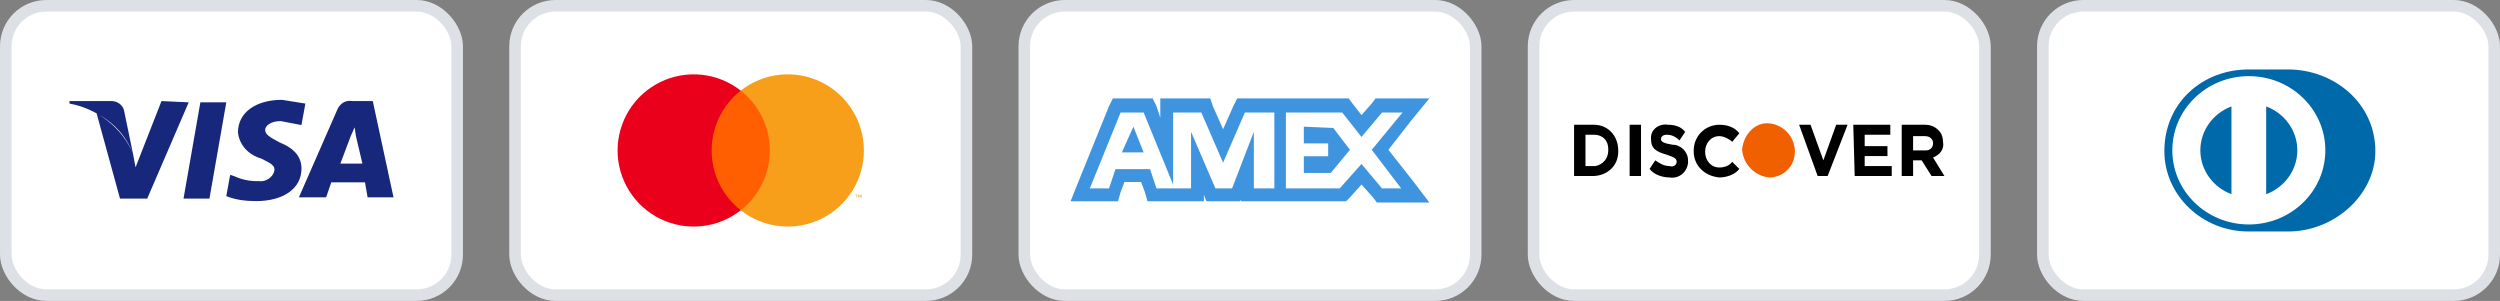
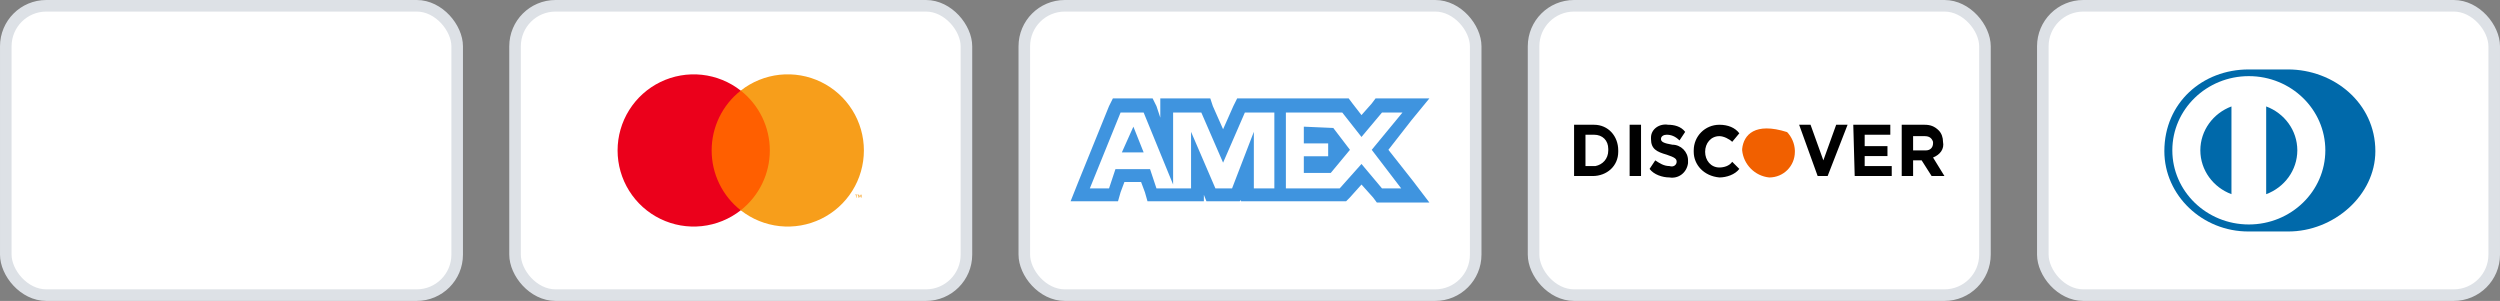
<svg xmlns="http://www.w3.org/2000/svg" fill="none" viewBox="0 0 216 26" height="26" width="216">
  <rect x="0" y="0" width="216" height="26" fill="#808080" stroke="none" />
  <rect fill="white" rx="3.5" height="25" width="39" y="0.5" x="0.5" />
-   <path fill="#16277C" d="M13.952 8.733L11.712 14.458L11.488 13.27C10.925 11.782 9.806 10.55 8.352 9.813L10.368 17.159H12.72L16.304 8.841L13.952 8.733ZM29.408 14.134L30.304 11.758L30.64 11.002L30.752 11.758L31.312 14.134H29.408ZM32.208 8.733H30.416C29.856 8.625 29.408 8.949 29.184 9.381L25.824 17.051H28.176L28.624 15.755H31.536L31.76 17.051H34L32.208 8.733ZM26.384 8.949L24.368 8.625C22.128 8.625 20.56 9.705 20.56 11.434C20.672 12.514 21.456 13.378 22.576 13.702C23.472 14.134 23.808 14.35 23.696 14.782C23.584 15.322 22.912 15.755 22.352 15.647C21.617 15.673 20.886 15.525 20.224 15.214L19.888 15.107L19.552 16.943C20.336 17.267 21.232 17.375 22.128 17.375C24.48 17.375 26.048 16.295 26.048 14.566C26.048 13.594 25.488 12.838 24.144 12.298C23.36 11.866 22.912 11.65 22.912 11.218C22.912 10.893 23.36 10.461 24.256 10.461L25.936 10.786H26.048L26.384 8.949ZM15.856 17.159L17.312 8.841H19.552L18.096 17.159H15.856ZM9.696 8.733C9.924 8.745 10.143 8.824 10.323 8.959C10.503 9.094 10.636 9.279 10.704 9.489L11.488 13.27C10.592 11.11 8.464 9.381 6 8.949V8.733H9.696Z" />
  <rect stroke="#DDE1E6" rx="3.5" height="25" width="39" y="0.5" x="0.5" />
  <rect fill="white" rx="3.5" height="25" width="39" y="0.5" x="44.5" />
  <g clip-path="url(#clip0_10508_32415)">
    <path fill="#FF5F00" d="M67.167 7.828H60.836V18.169H67.167V7.828Z" />
    <path fill="#EB001B" d="M61.487 12.999C61.486 12.003 61.712 11.02 62.147 10.125C62.582 9.229 63.215 8.444 63.998 7.829C63.028 7.067 61.863 6.593 60.637 6.461C59.41 6.33 58.171 6.546 57.061 7.085C55.951 7.625 55.016 8.465 54.361 9.511C53.706 10.557 53.359 11.766 53.359 13C53.359 14.233 53.706 15.442 54.361 16.488C55.016 17.534 55.951 18.375 57.061 18.914C58.171 19.453 59.41 19.67 60.637 19.538C61.863 19.406 63.028 18.932 63.998 18.17C63.215 17.555 62.582 16.77 62.147 15.874C61.711 14.978 61.486 13.995 61.487 12.999Z" />
    <path fill="#F79E1B" d="M74.011 17.074V16.862H74.102V16.818H73.885V16.862H73.971V17.074H74.011ZM74.433 17.074V16.818H74.367L74.29 17.001L74.214 16.818H74.148V17.074H74.195V16.881L74.266 17.047H74.316L74.387 16.881V17.074H74.433Z" />
    <path fill="#F79E1B" d="M74.64 12.999C74.64 14.233 74.293 15.442 73.638 16.488C72.984 17.534 72.048 18.375 70.938 18.914C69.828 19.453 68.589 19.669 67.362 19.538C66.135 19.406 64.97 18.931 64 18.169C64.783 17.553 65.416 16.768 65.851 15.873C66.286 14.977 66.513 13.994 66.513 12.998C66.513 12.003 66.286 11.02 65.851 10.124C65.416 9.229 64.783 8.444 64 7.828C64.97 7.066 66.135 6.591 67.362 6.459C68.589 6.328 69.828 6.544 70.938 7.083C72.048 7.622 72.984 8.463 73.638 9.509C74.293 10.555 74.64 11.764 74.64 12.998V12.999Z" />
  </g>
  <rect stroke="#DDE1E6" rx="3.5" height="25" width="39" y="0.5" x="44.5" />
  <rect fill="white" rx="3.5" height="25" width="39" y="0.5" x="88.5" />
  <path fill="#3F94DF" d="M96.929 13.167H98.811L97.925 10.944L96.929 13.167ZM112.65 10.944V12.389H114.754V13.5H112.65V14.944H114.975L116.636 12.944L115.196 11.056L112.65 10.944ZM119.404 16.278L117.632 14.167L115.75 16.278H111.1V9.722H115.971L117.632 11.833L119.404 9.722H121.175L118.518 12.944L121.064 16.278H119.404ZM110.104 16.278H108.332V11.389L106.45 16.278H105.011L102.907 11.389V16.278H99.918L99.364 14.611H96.375L95.821 16.278H94.161L96.818 9.722H98.811L101.357 15.944V9.722H103.793L105.675 14.056L107.557 9.722H110.104V16.278ZM119.957 12.944L121.95 10.389L123.5 8.5H118.85L118.518 8.944L117.632 9.944L116.857 8.944L116.525 8.5H106.893L106.561 9.167L105.675 11.167L104.789 9.167L104.568 8.5H100.25V10.167L99.918 9.167L99.586 8.5H96.154L95.821 9.167L93.164 15.722L92.5 17.389H96.596L96.818 16.611L97.15 15.722H98.589L98.921 16.611L99.143 17.389H104.014V16.833L104.236 17.389H107.114L107.225 17.278V17.389H116.304L116.636 17.056L117.632 15.944L118.629 17.056L118.961 17.5H123.5L122.061 15.611L119.957 12.944Z" />
  <rect stroke="#DDE1E6" rx="3.5" height="25" width="39" y="0.5" x="88.5" />
  <rect fill="white" rx="3.5" height="25" width="39" y="0.5" x="132.5" />
  <path fill="black" d="M165.292 12.994V11.763H166.277C166.646 11.763 166.892 11.886 167.015 12.255V12.379C167.015 12.748 166.769 12.994 166.4 12.994H165.292ZM164.308 15.209H165.292V13.855H166.031L166.892 15.209H168L167.015 13.609C167.631 13.363 168 12.871 167.877 12.255C167.877 11.886 167.754 11.517 167.508 11.271C167.138 10.902 166.769 10.779 166.277 10.779H164.308V15.209ZM160.246 15.209H163.446V14.348H161.108V13.486H163.077V12.625H161.108V11.64H163.323V10.779H160.123L160.246 15.209ZM157.046 15.209H157.908L159.631 10.779H158.646L157.538 13.855L156.431 10.779H155.446L157.046 15.209ZM148.554 15.332C149.169 15.332 149.908 15.086 150.277 14.594L149.662 13.979C149.415 14.348 148.923 14.471 148.554 14.471C147.815 14.471 147.323 13.855 147.323 13.117C147.323 12.379 147.815 11.763 148.554 11.763C148.923 11.763 149.415 12.009 149.662 12.255L150.277 11.517C149.908 11.025 149.292 10.779 148.554 10.779C147.323 10.779 146.338 11.763 146.338 12.994V13.117C146.338 14.225 147.2 15.209 148.554 15.332C148.554 15.332 148.431 15.332 148.554 15.332ZM144.246 15.332C144.985 15.456 145.723 14.963 145.846 14.102V13.855C145.846 13.117 145.231 12.502 144.492 12.502C143.754 12.379 143.508 12.255 143.508 12.009C143.508 11.763 143.754 11.64 144 11.64C144.369 11.64 144.738 11.763 145.108 12.133L145.6 11.394C145.231 10.902 144.615 10.779 144.123 10.779C143.385 10.655 142.646 11.148 142.646 11.886V12.009C142.646 12.871 143.138 13.117 144 13.363C144.738 13.609 144.862 13.732 144.862 13.979C144.862 14.225 144.615 14.471 144.246 14.348C143.754 14.348 143.385 14.102 143.015 13.855L142.523 14.594C142.892 15.086 143.631 15.332 144.246 15.332ZM140.8 15.209H141.785V10.779H140.8V15.209ZM136.985 14.348V11.64H137.723C138.462 11.64 138.954 12.133 138.954 12.871V12.994C138.954 13.732 138.462 14.225 137.846 14.348H136.985ZM136 15.209H137.6C138.831 15.209 139.815 14.348 139.815 13.117V12.994C139.815 11.763 138.954 10.779 137.723 10.779H136V15.209Z" />
-   <path fill="#F16000" d="M152.862 15.333C154.093 15.333 155.077 14.348 155.077 13.117V12.994C155.051 12.403 154.812 11.842 154.405 11.412C153.998 10.983 153.451 10.714 152.862 10.656C151.631 10.533 150.647 11.64 150.523 12.871V12.994C150.647 14.225 151.631 15.21 152.862 15.333Z" />
+   <path fill="#F16000" d="M152.862 15.333C154.093 15.333 155.077 14.348 155.077 13.117V12.994C155.051 12.403 154.812 11.842 154.405 11.412C151.631 10.533 150.647 11.64 150.523 12.871V12.994C150.647 14.225 151.631 15.21 152.862 15.333Z" />
  <rect stroke="#DDE1E6" rx="3.5" height="25" width="39" y="0.5" x="132.5" />
  <rect fill="white" rx="3.5" height="25" width="39" y="0.5" x="176.5" />
  <path fill="#0069AA" d="M197.68 20C201.628 20.018 205.231 16.879 205.231 13.06C205.231 8.885 201.628 5.999 197.68 6H194.283C190.288 5.999 187 8.885 187 13.06C187 16.88 190.288 20.018 194.283 20H197.68Z" />
  <path fill="white" d="M195.798 16.778V9.196C197.37 9.78 198.486 11.256 198.489 12.987C198.486 14.717 197.37 16.192 195.798 16.778ZM190.109 12.987C190.113 11.257 191.227 9.782 192.798 9.196V16.777C191.227 16.191 190.113 14.717 190.109 12.987ZM194.299 6.578C190.648 6.579 187.69 9.447 187.689 12.987C187.69 16.526 190.648 19.393 194.299 19.394C197.95 19.393 200.908 16.526 200.909 12.987C200.908 9.447 197.95 6.579 194.299 6.578Z" />
  <rect stroke="#DDE1E6" rx="3.5" height="25" width="39" y="0.5" x="176.5" />
  <defs>
    <clipPath id="clip0_10508_32415">
      <rect transform="translate(52 5.062)" fill="white" height="15.873" width="24" />
    </clipPath>
  </defs>
</svg>